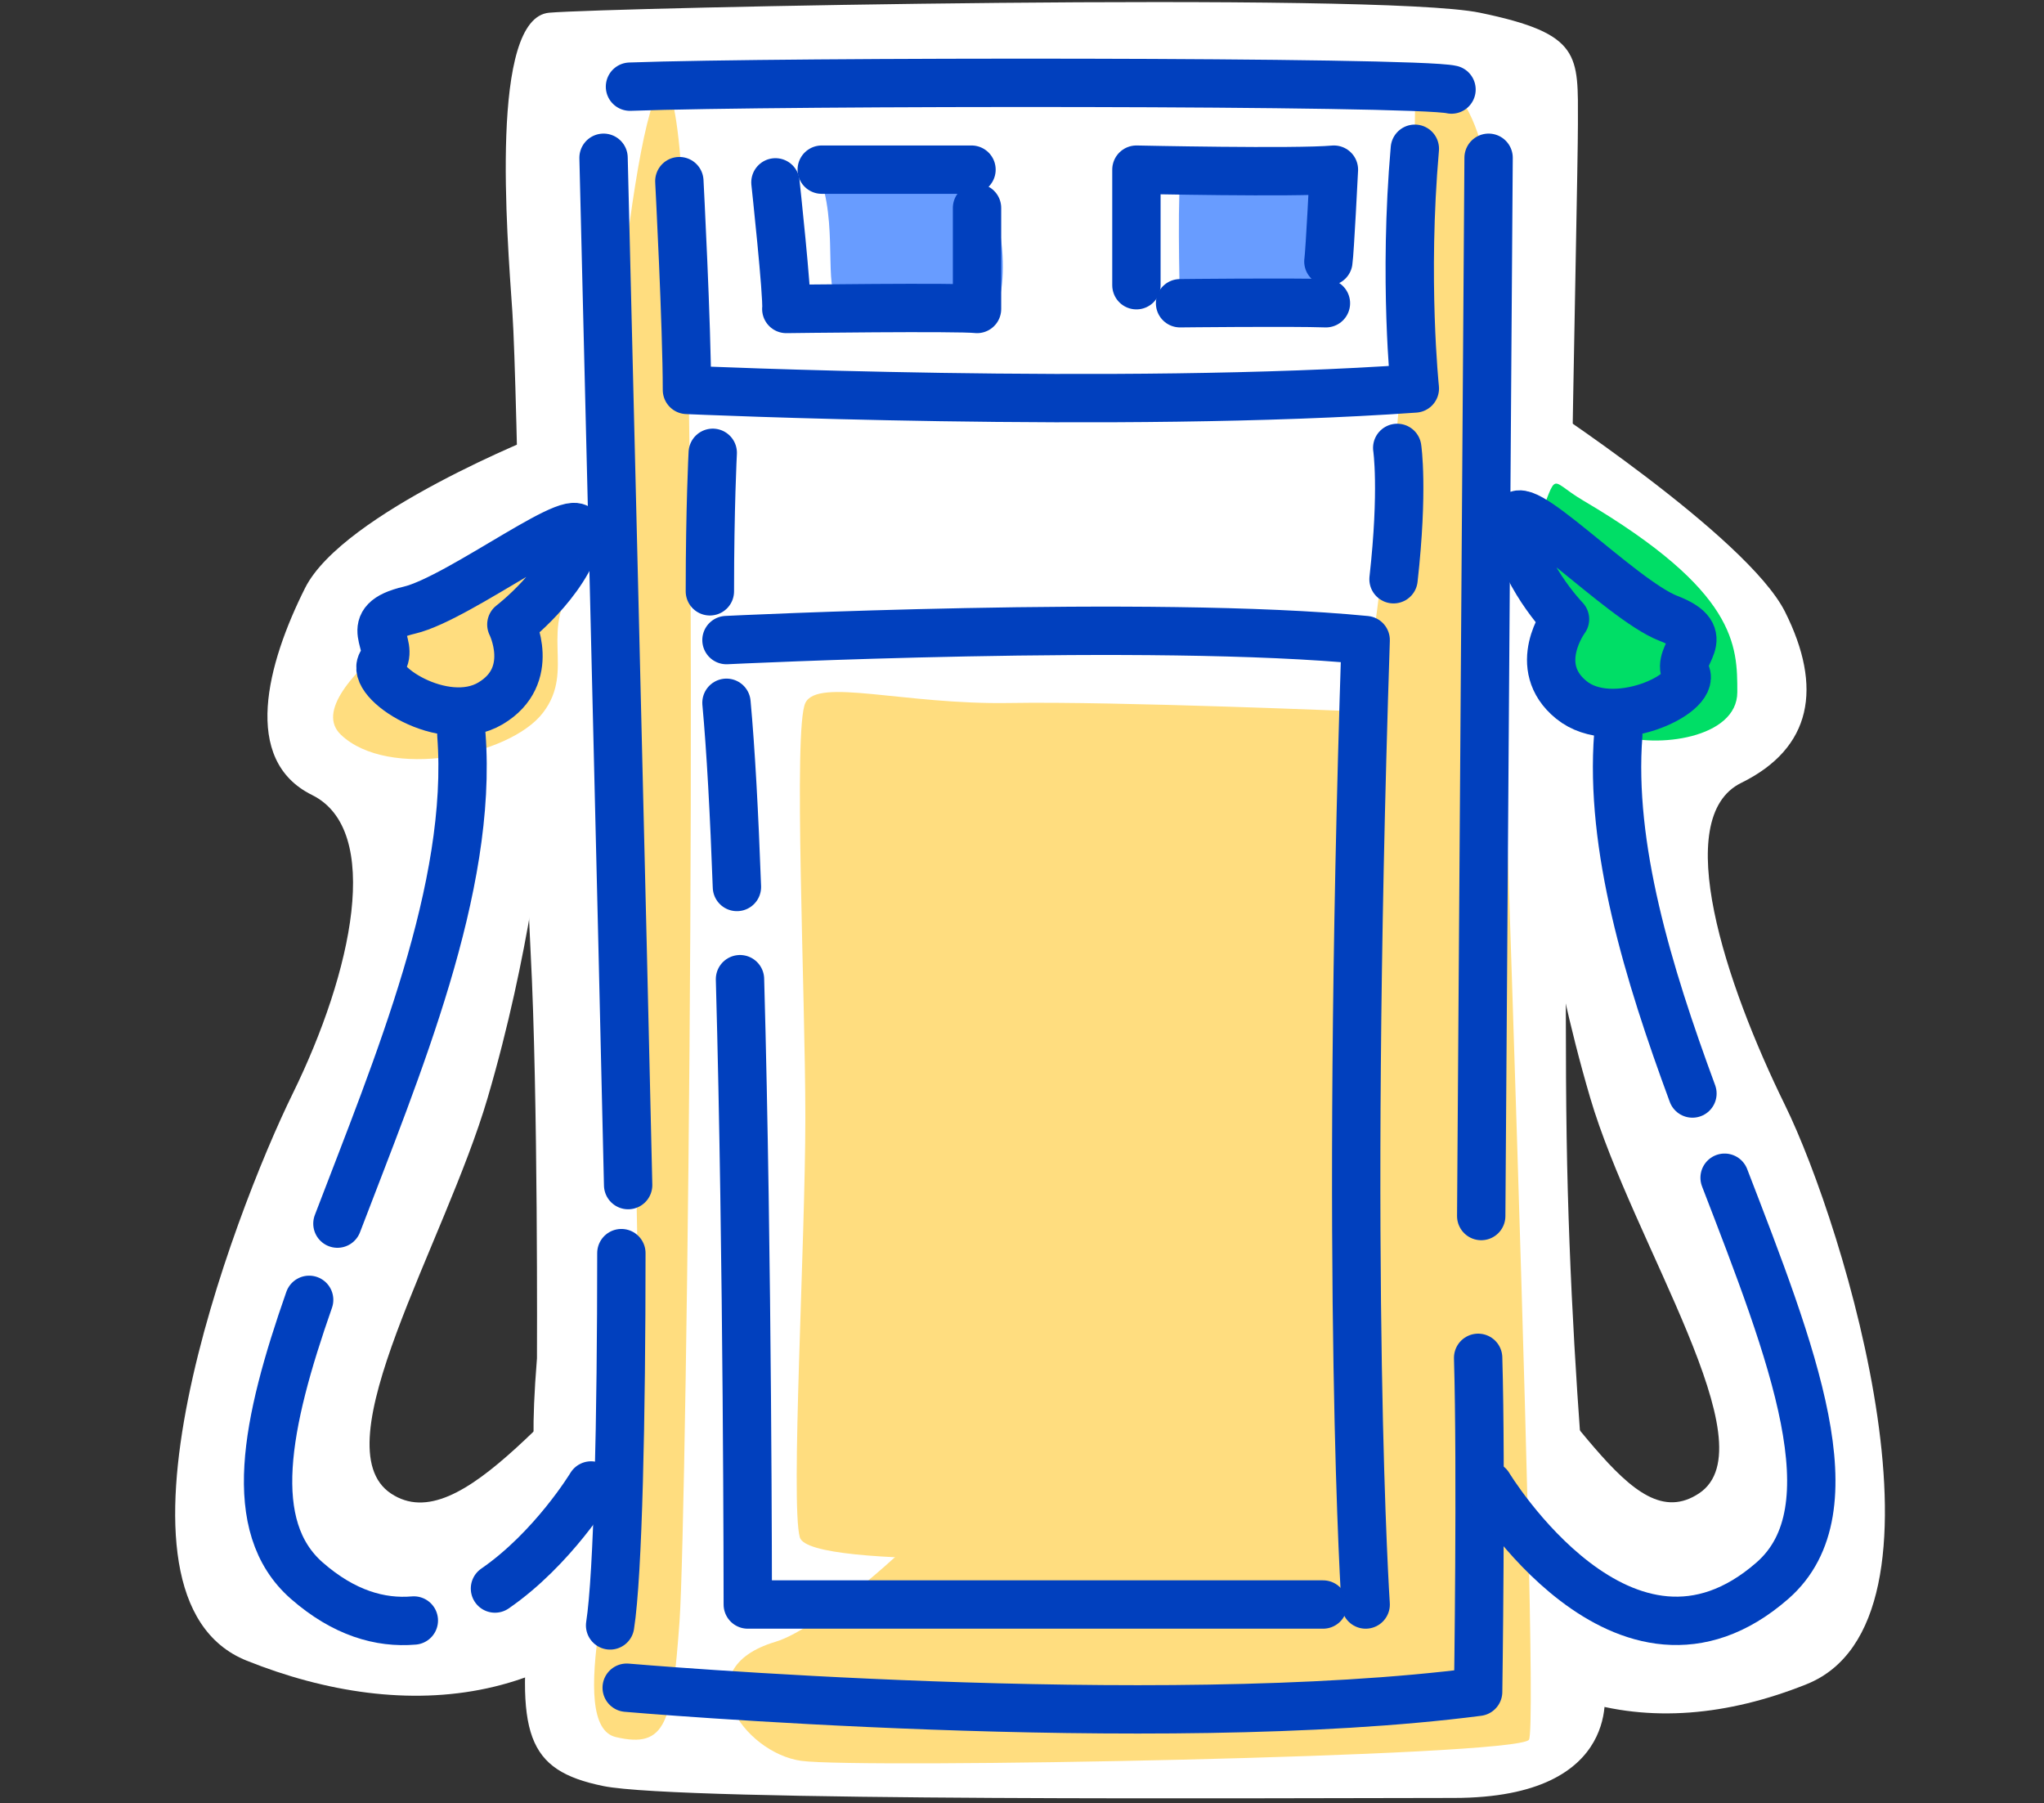
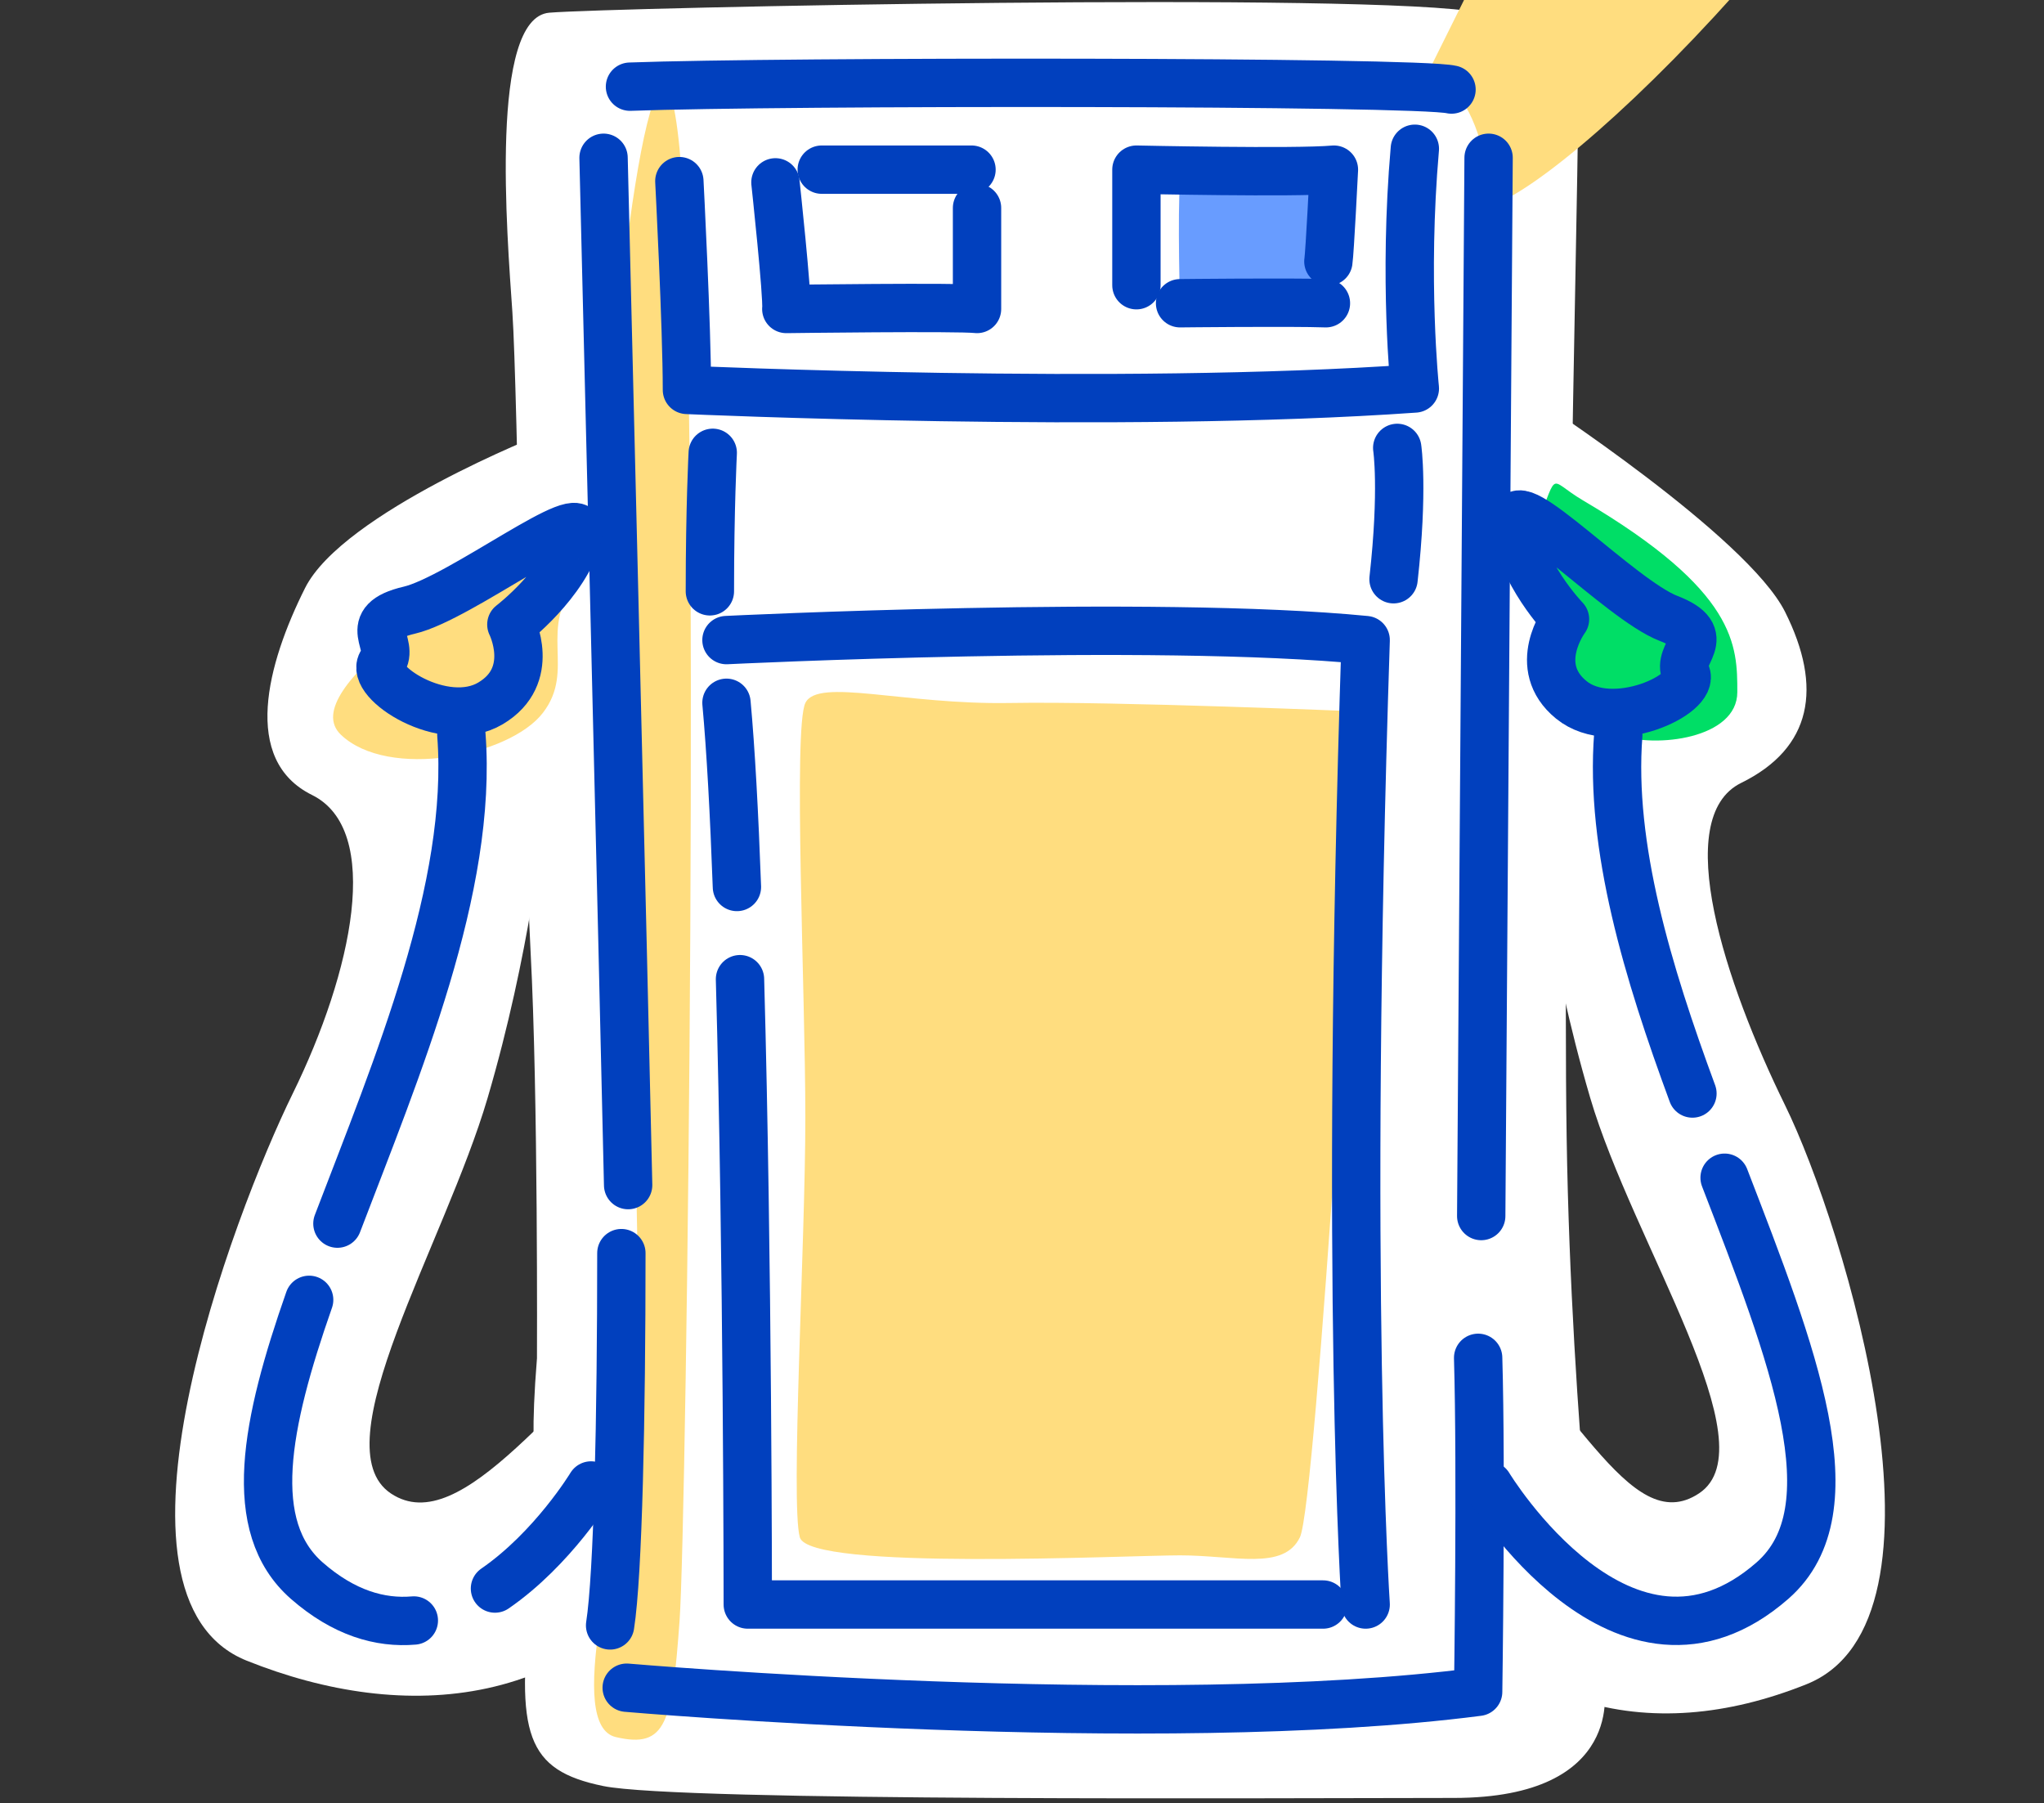
<svg xmlns="http://www.w3.org/2000/svg" id="Layer_1" width="99.77" height="88" viewBox="0 0 99.77 88">
  <rect x="0" y="0" width="99.77" height="88" fill="#333333" stroke="none" />
  <defs>
    <style>.cls-1{fill:none;stroke:#0140be;stroke-linecap:round;stroke-linejoin:round;stroke-width:2.36px;}.cls-2{fill:#fff;}.cls-2,.cls-3,.cls-4,.cls-5{stroke-width:0px;}.cls-3{fill:#ffdd7f;}.cls-4{fill:#689cff;}.cls-5{fill:#00de66;}</style>
  </defs>
  <path class="cls-2" d="m26.5,21.17s-9.76,3.84-11.61,7.53c-1.85,3.69-3.12,8.39.34,10.1s1.97,8.64-.94,14.57-9.96,24.59-2.25,27.68c7.71,3.09,16.39,2.51,21.67-6.02s5.37-16.83-.55-11.97c-5.92,4.86-10.62,12.14-14.08,9.83s2.63-12.19,4.72-19.3c2.09-7.11,2.69-13.27,2.69-13.27,0,0,4.37-2.94,6.66-6.01,2.29-3.07,3.81-15.68-6.66-13.13Z" />
  <path class="cls-2" d="m74.92,19.43s10.36,6.74,12.21,10.43,1.32,6.65-2.14,8.35-.77,9.8,2.14,15.73,8.76,25.17,1.05,28.26c-7.71,3.09-15.19,1.35-20.47-7.18-5.29-8.53-2.77-16.83,3.15-11.97,5.92,4.86,8.62,12.14,12.08,9.83,3.46-2.32-3.23-12.19-5.32-19.3-2.09-7.11-2.69-13.27-2.69-13.27,0,0-4.37-2.94-6.66-6.01-2.29-3.07-3.81-17.42,6.66-14.88Z" />
  <path class="cls-2" d="m26.21,66.27s.06-12.81-.31-19.8-.63-27.42-.89-31.23-1.13-14.37,1.8-14.62,40.43-1.03,45.42,0c4.99,1.03,4.79,2.06,4.79,5.41s-.77,35.41-.55,49.49,1.82,26.76,1.82,26.76c0,0,1.11,5.47-7.33,5.47s-37.74.19-41.51-.58c-3.77-.77-4.3-2.52-3.51-9.2s-.29-4.75.27-11.68Z" />
  <path class="cls-3" d="m29.78,23.78c.22,6.58,1.97,41.05,1.14,46.47s-3.33,13.95-.86,14.53c2.47.58,2.75-.72,3.11-5.67.36-4.95,1.04-61.16,0-71.85-1.04-10.7-3.61,9.95-3.38,16.52Z" />
-   <path class="cls-3" d="m69.06,4.83c0-2.88,3.66-.35,3.6,5.25s2.57,74,1.97,74.83-32.72,1.42-35.52,1.03-5.72-4.48-1.26-5.81c4.46-1.33,21.62-18.55,25.81-32.33,4.19-13.78,5.43-36.82,5.41-42.97Z" />
+   <path class="cls-3" d="m69.06,4.83c0-2.88,3.66-.35,3.6,5.25c4.46-1.33,21.62-18.55,25.81-32.33,4.19-13.78,5.43-36.82,5.41-42.97Z" />
  <path class="cls-3" d="m66.5,34.73s-12.02-.51-17.21-.42c-5.19.09-9.38-1.25-9.98,0s0,14.14,0,20.24-.73,18.83-.27,20.48,15.9.88,18.56.88,5.05.76,5.85-.88,2.88-36.8,3.04-40.29Z" />
-   <path class="cls-4" d="m40.11,8.9c.8,2.52,0,5.65,1,5.9s6.58.66,7.38.28.8-6.8-2-6.8-6.38.62-6.38.62Z" />
  <path class="cls-4" d="m57.6,8.9c-.13,1.36,0,6.33,0,6.33l7.12-.44v-5.5l-7.12-.4Z" />
  <path class="cls-3" d="m26.5,26.33c-3.36,1.95-12.17,7.33-9.86,9.53s8.22,1.06,9.86-1.07-.32-4.14,1.75-6.52c2.07-2.37-1.75-1.94-1.75-1.94Z" />
  <path class="cls-5" d="m74.71,26.3c-.87,2.02.91,3.86,1.07,5.38s1.39,3.53,3.21,4.19,5.81.18,5.81-2.09,0-4.92-7.52-9.35c-1.9-1.12-1.06-1.6-2.57,1.88Z" />
  <path class="cls-1" d="m30.33,61.16c0,7.98-.16,15.67-.55,18.17" />
  <path class="cls-1" d="m29.46,7.7s.99,40.53,1.2,50.14" />
  <path class="cls-1" d="m30.59,82.37s25.82,2.24,41.56.2c0,0,.16-10.8,0-16.3" />
  <path class="cls-1" d="m70.85,4.37c-1.73-.41-32.79-.41-40.1-.14" />
  <line class="cls-1" x1="72.3" y1="59.35" x2="72.66" y2="7.7" />
  <path class="cls-1" d="m35.46,31.24s20.8-1.02,31.2,0c-1.04,31.72,0,47.07,0,47.07" />
  <path class="cls-1" d="m35.97,43.29c-.13-3.57-.3-6.72-.51-8.99" />
  <path class="cls-1" d="m64.58,78.31h-28.08s0-16.84-.38-30.52" />
  <path class="cls-1" d="m69.06,7.26c-.56,6.38,0,11.7,0,11.7-14.4,1.02-35.53.07-35.53.07,0-3.07-.37-10.19-.37-10.19" />
  <path class="cls-1" d="m68.2,21.86s.31,2.02-.18,6.41" />
  <path class="cls-1" d="m34.79,22.1s-.14,2.66-.14,6.76" />
  <path class="cls-1" d="m37.85,8.9s.6,5.56.53,6.18c0,0,8.38-.11,9.31,0v-4.93" />
  <line class="cls-1" x1="40.11" y1="8.28" x2="47.42" y2="8.28" />
  <path class="cls-1" d="m55.47,13.92v-5.64s7.78.17,9.64,0c0,0-.2,4.03-.27,4.48" />
  <path class="cls-1" d="m57.6,14.8s5.45-.06,7.12,0" />
  <path class="cls-1" d="m73.96,25.46c-.16-1.79,5.14,3.82,7.48,4.72s.35,1.71.85,2.7-3.57,2.92-5.59,1.28-.31-3.94-.31-3.94c0,0-2.23-2.31-2.44-4.76Z" />
  <path class="cls-1" d="m82.61,53.37c-2.18-5.91-4.04-12.05-3.62-17.51" />
  <path class="cls-1" d="m72.66,72.5s6.63,10.97,13.86,4.64c3.96-3.47.98-11.05-2.34-19.66" />
  <path class="cls-1" d="m28.23,26.1c.48-1.75-5.77,3.1-8.25,3.68-2.48.58-.66,1.64-1.33,2.55s3.01,3.35,5.29,2c2.28-1.35,1.02-3.85,1.02-3.85,0,0,2.62-1.99,3.27-4.38Z" />
  <path class="cls-1" d="m16.47,59.72c2.93-7.67,6.62-16.41,6.05-23.86" />
  <path class="cls-1" d="m20.2,79.09c-1.64.14-3.41-.36-5.22-1.94-3.02-2.64-2.01-7.66.11-13.71" />
  <path class="cls-1" d="m28.85,72.5s-1.86,3.08-4.69,5.03" />
</svg>